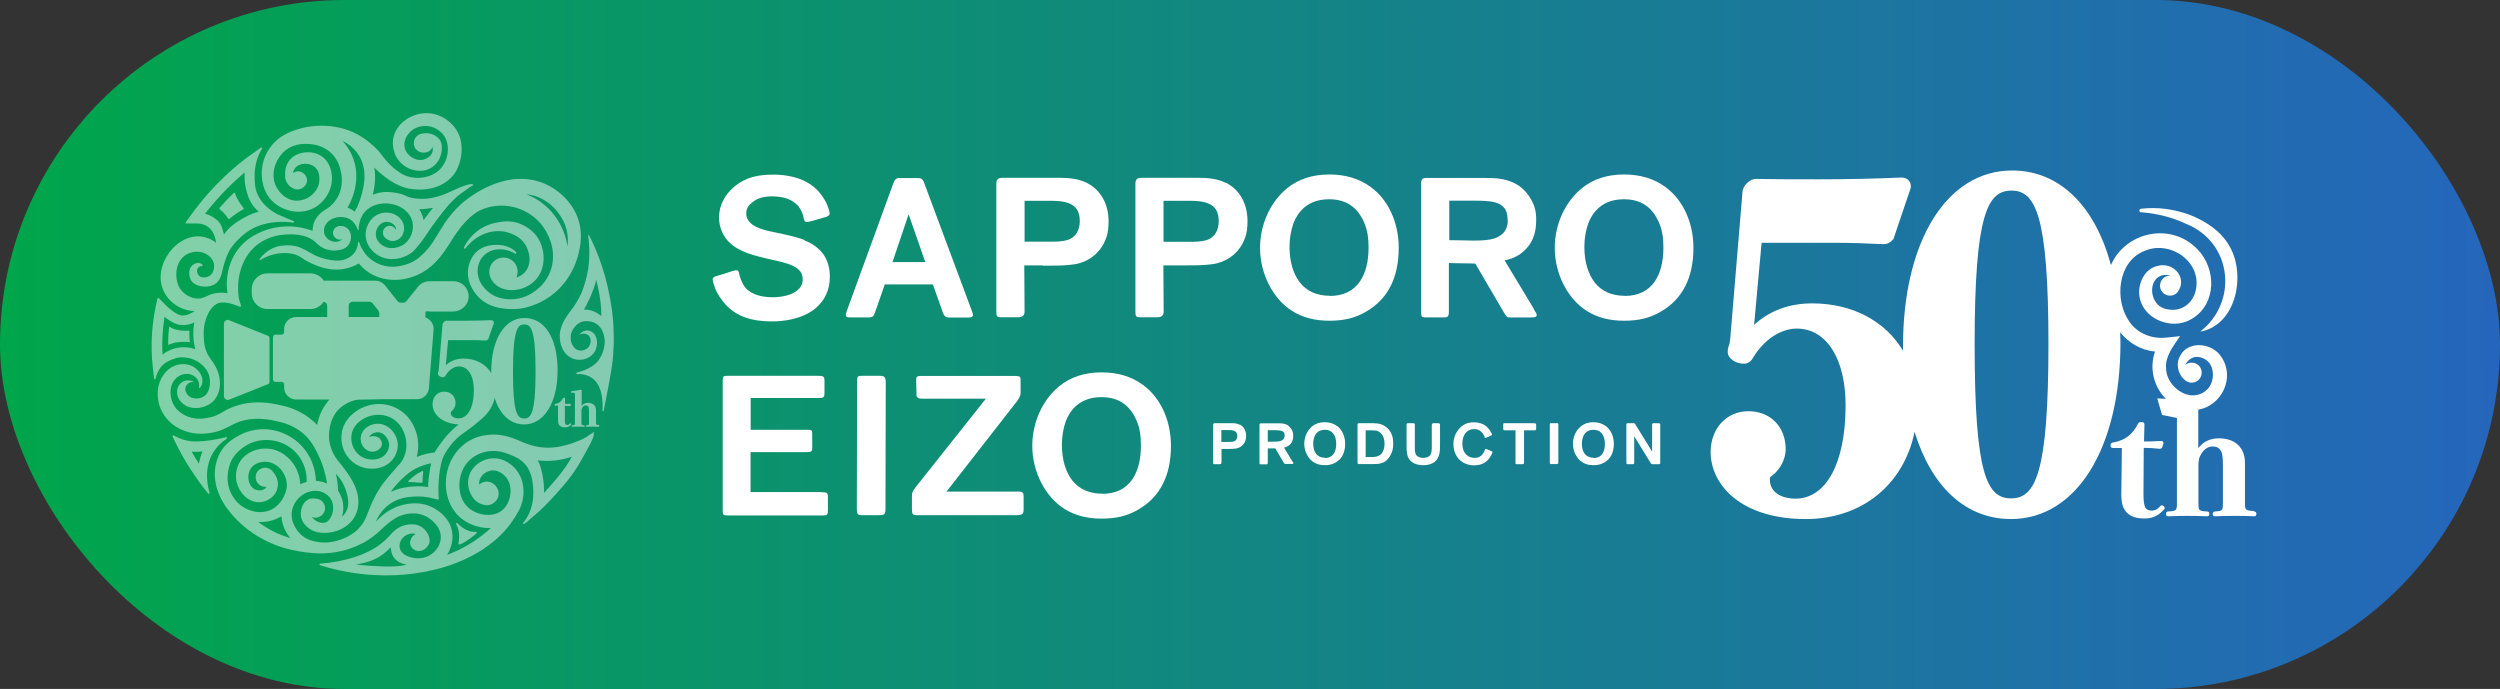
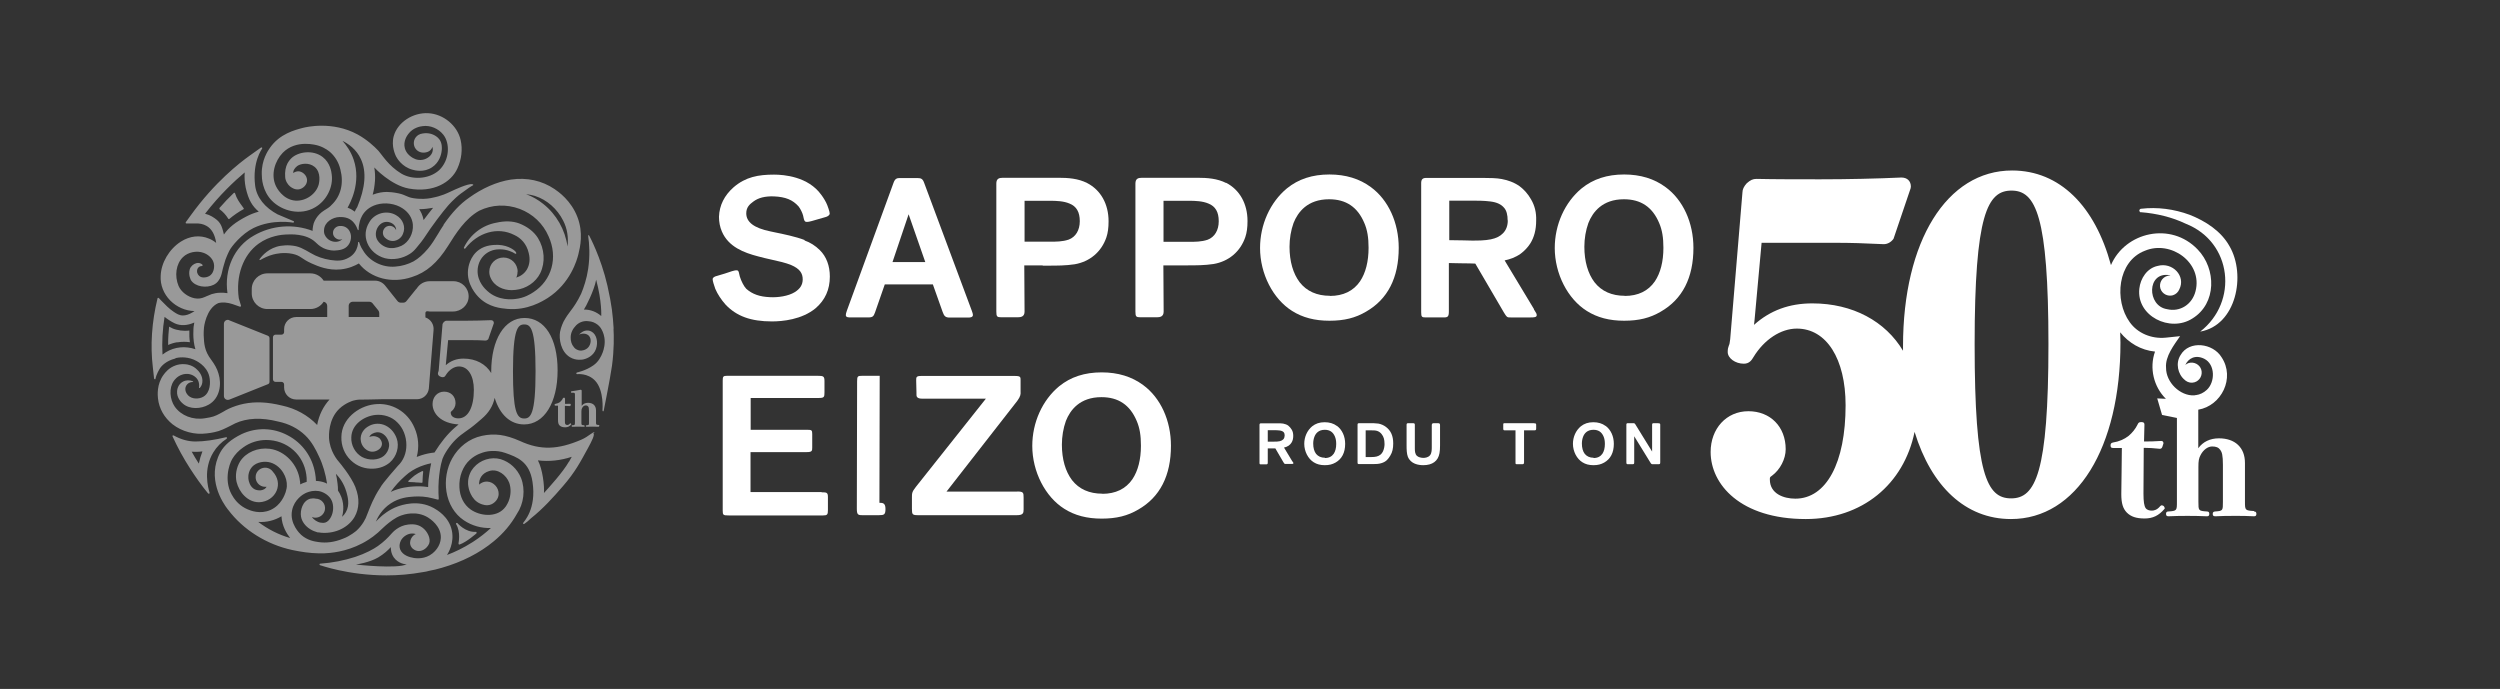
<svg xmlns="http://www.w3.org/2000/svg" id="_レイヤー_2" viewBox="0 0 181.54 50.03">
  <rect x="0" y="0" width="181.54" height="50.03" fill="#333333" stroke="none" />
  <defs>
    <style>.cls-1{fill:url(#_名称未設定グラデーション_4);}.cls-2{fill:#fff;}.cls-3{opacity:.5;}</style>
    <linearGradient id="_名称未設定グラデーション_4" x1="0" y1="25.02" x2="181.54" y2="25.02" gradientUnits="userSpaceOnUse">
      <stop offset="0" stop-color="#00a64a" />
      <stop offset="1" stop-color="#2566bc" />
    </linearGradient>
  </defs>
  <g id="_レイヤー_1-2">
-     <rect class="cls-1" x="0" y="0" width="181.54" height="50.03" rx="25.02" ry="25.02" />
    <g class="cls-3">
      <path class="cls-2" d="M44.56,23.87c-.06-.99-.13-1.7-.45-3.12-.48-2.09-1.31-3.61-1.33-3.65-.02-.04-.08-.02-.07.02.09.62.14,1.45,0,2.41-.11.73-.32,1.34-.51,1.8-.27.57-.55.97-.76,1.24-.17.22-.33.44-.52.79,0,0-.18.36-.25.73-.09.51.04,1.44.72,1.85.45.27.92.17.97.16.13-.03.59-.15.84-.59.24-.44.2-1.04-.12-1.34-.04-.03-.17-.15-.37-.17-.37-.04-.63.27-.66.3.24-.12.52-.09.69.06.24.23.17.64-.02.86-.2.23-.51.24-.54.24-.09,0-.16-.02-.18-.03-.14-.04-.26-.12-.34-.24-.15-.17-.23-.43-.22-.7,0-.31.15-.62.39-.86.06-.06.21-.2.44-.27.2-.06.37-.05.49-.03.11.01.29.03.49.15.2.11.32.26.38.35.09.14.21.37.26.69.07.44-.04.84-.12,1.06-.12.32-.31.69-.68.95-.55.39-1.2.52-1.2.52-.01.01-.05.04-.04.07,0,.03.03.05.06.05,0,0,.77-.1,1.31.48.66.71.53,2.13.53,2.15,0,.03.02.06.04.07,0,0,0,0,0,0,.02,0,.05-.02.05-.05,0,0,0,0,0,0,0-.04.44-2.15.6-3.26.16-1.19.14-2.18.11-2.7ZM43.66,22.95c-.34-.3-.78-.47-1.21-.47,0,0,0,0,0,0-.02,0-.03,0-.05,0,.12-.16.75-1.38.89-2.17.43,1.6.37,2.64.37,2.64ZM16.65,23.26l2.8,1.12c.07.03.12.1.12.17v3.18c0,.08-.05.15-.12.17l-2.8,1.12c-.19.07-.39-.06-.39-.26v-5.25c0-.2.2-.34.39-.26ZM32.22,16.33c-.15.22-.29.45-.42.67-.23.38-.45.74-.73,1.07-.35.41-.69.71-1.04.91-.4.21-.86.35-1.33.38-.93.08-1.88-.39-2.34-1.18-.19-.27-.28-.59-.28-.59,0-.01-.02-.02-.04-.02-.02,0-.03.01-.04.03,0,.15-.04.43-.23.71-.24.35-.59.48-.76.54-.2.07-.43.08-.64.07-.5-.03-1.03-.16-1.48-.37-.46-.22-.88-.55-1.39-.67-.14-.03-.28-.05-.43-.06-.23-.02-.46,0-.69.03-.83.13-1.34.7-1.53.97-.03.03.01.08.05.06.21-.12.6-.32.94-.4.2-.05.75-.18,1.39-.05.62.13.62.35,1.4.7.43.19,1.2.53,2.12.43.58-.06,1.03-.27,1.31-.43.86,1.08,2.39,1.48,3.84.99,1.05-.33,1.86-1.03,2.64-2.27.55-.88,1.23-1.97,2.26-2.55.93-.45,1.97-.49,2.94-.13.95.36,1.7,1.07,2.1,2,.69,1.52.24,3.18-1.11,4.05-.2.13-.65.42-1.3.49-.22.03-1.25.14-2.03-.57-.15-.13-.73-.66-.72-1.47,0-.17.04-.7.45-1.11.31-.31.67-.4.78-.42.15-.04.52-.05.73-.01.5.09.76.29.76.29.02,0,.06.02.08,0,.02-.02.01-.06,0-.08-.02-.1-.5-.53-1.31-.56-.31,0-.89,0-1.39.36-.67.48-.77,1.27-.79,1.42-.13,1.09.62,1.88.82,2.07.7.68,1.57.76,2.03.8,1.46.13,2.56-.56,2.93-.79,1.66-1.07,2.13-2.77,2.23-3.18.13-.53.37-1.55-.07-2.7-.46-1.2-1.38-1.84-1.66-2.03-.92-.62-2.01-.86-3.17-.69-1.04.16-2.1.64-3.04,1.32-.65.45-1.23,1.06-1.86,1.97ZM38.85,14.23c.86.27,1.62.94,2.05,1.8.29.57.39,1.21.31,1.87-.17-1.21-.81-2.34-1.76-3.09-.37-.3-.79-.54-1.25-.71.23.02.45.07.66.13ZM41.03,28.96v.37c.12,0,.23,0,.37-.01h0s.05.02.05.05h0s-.02.08-.02.08c0,.02-.02.04-.05.04-.14-.01-.25-.02-.36-.02v1.01c0,.18,0,.28.04.32.03.05.09.06.14.06.05,0,.12-.02.18-.1.01-.01.03-.02.04-.02.03,0,.06.03.06.06h0s0,.02,0,.02c-.12.15-.26.21-.44.21s-.3-.04-.4-.13c-.09-.09-.12-.2-.12-.41,0-.16,0-.32,0-.48v-.02s0-.53,0-.53h-.19s-.06-.01-.06-.06c0-.04.01-.06.06-.07.12-.02.25-.07.34-.14.08-.07.16-.16.2-.26.02-.03.03-.05.08-.05.04,0,.07,0,.07.06ZM37.58,19.74c0,.15-.03.29-.09.42.34-.11.6-.31.77-.59.2-.34.25-.76.13-1.21-.15-.65-.57-1.08-1.03-1.29-1.24-.64-2.68-.17-3.57.97-.02.02-.05.03-.08.01-.03-.02-.03-.05-.02-.08.46-.95,1.34-1.62,2.36-1.8.62-.14,1.17-.12,1.64.05.6.23,1.08.6,1.37,1.06.49.79.55,1.77.17,2.56-.33.66-1.02,1.13-1.79,1.21-.09.01-.19.02-.28.02-.61,0-1.27-.27-1.54-.91-.06-.13-.09-.28-.09-.43,0-.57.46-1.03,1.03-1.03s1.03.46,1.03,1.03ZM30.14,35.02c-.17,0-.32-.02-.45-.02-.02,0-.04-.01-.04-.03,0-.02,0-.04.01-.05.14-.13.28-.26.43-.38.18-.13.37-.24.57-.33.02,0,.04,0,.05,0,.01.01.02.03.02.05-.01.1-.02.21-.03.31-.01.14-.02.29-.02.44,0,.01,0,.03-.02.04,0,0-.02.01-.03.01,0,0,0,0,0,0-.16-.01-.32-.03-.48-.03ZM43.18,31.4c-.11-.09-.41.29-.97.53-1.68.72-2.95.79-4.46.09-1.05-.46-1.83-.57-2.76-.37-.93.2-1.69.81-2.15,1.63-.4.71-.55,1.59-.42,2.42.14.88.58,1.62,1.26,2.08.59.4,1.29.59,1.97.56-.35.32-.79.68-1.32,1.02-.69.44-1.33.74-1.87.94.1-.16.54-.88.35-1.78-.22-1.02-1.08-1.49-1.32-1.63-1.16-.64-2.35-.2-2.59-.12-.65.23-1.16.67-1.24.75-.16.14-.28.27-.37.36.13-.3.43-.9,1.09-1.33.62-.41,1.24-.46,1.65-.49.45-.03.91,0,1.36.12l.4.1s.04,0,.05-.01c.01-.01.02-.03.02-.05l-.02-.42c-.01-.31,0-.62.02-.93.04-.46.1-1.01.27-1.55l.11-.25c.33-.61.74-1.1,1.21-1.47.11-.08.22-.16.34-.25.23-.16.49-.34.84-.64.13-.11.35-.3.35-.3.48-.41.81-.89.94-1.52.37,1.21,1.13,1.93,2.14,1.93,1.45,0,2.43-1.57,2.43-3.92s-.94-3.81-2.4-3.81-2.42,1.57-2.42,3.9c0,.03,0,.06,0,.1-.39-.65-1.11-1.05-2.01-1.05-.51,0-.93.16-1.29.48,0-.04,0-.07.01-.11l.16-1.71h1.6c.4,0,.65,0,1.11.03.08,0,.16-.04.22-.12v-.02s.39-1.12.39-1.12v-.02c0-.12-.08-.2-.21-.2h0c-.53.02-1.2.04-1.8.04-.45,0-1.02,0-1.41,0-.08,0-.13.02-.21.09h0c-.07.08-.1.15-.1.21l-.27,3.26c0,.09-.02.12-.03.14-.01.04-.03.07-.03.14,0,.14.17.26.36.26.12,0,.17-.08.21-.15.24-.39.61-.63.96-.63.66,0,1.08.67,1.08,1.7,0,1.28-.43,2.07-1.12,2.07-.26,0-.56-.11-.56-.42,0-.05,0-.05.05-.09.18-.13.3-.37.3-.59,0-.5-.34-.84-.83-.84s-.84.39-.84.9c0,.68.6,1.41,1.9,1.48h-.01c-.1.09-.19.16-.27.23-.53.46-1.02,1.07-1.48,1.81-.32.03-.64.1-.95.2-.11.04-.22.08-.34.12.19-.7.13-1.46-.16-2.11-.5-1.19-1.68-1.87-2.93-1.71-1.16.14-2.37,1.07-2.38,2.37-.02.63.22,1.25.68,1.69.45.44,1.04.65,1.67.61.44-.02.85-.18,1.16-.44.51-.44.72-1.18.5-1.77-.17-.47-.52-.83-.95-.98-.39-.13-.81-.08-1.17.16-.1.06-.46.33-.49.8,0,.07-.02.41.24.7.05.06.29.32.65.3.27-.02.6-.2.65-.5.04-.26-.16-.46-.17-.47,0,0-.17-.16-.46-.16-.09,0-.18.03-.18.03-.03,0-.07.02-.1.04.05-.2.34-.33.54-.35.21-.02.42.06.59.23.21.21.34.54.3.8-.03.25-.17.51-.37.68-.4.33-1.09.36-1.6.08-.49-.28-.8-.85-.77-1.42.02-.94.92-1.54,1.75-1.63.6-.06,1.2.14,1.59.54.42.41.66,1.01.66,1.65,0,.6-.22,1.13-.62,1.51,0,0-1.15,1.3-1.27,1.57-.5.73-.78,1.53-.8,1.56-.06.15-.11.27-.15.38-.08.22-.14.36-.27.57-.14.23-.32.45-.52.63,0,0-.45.39-.98.58-.61.25-1.22.33-1.79.24-.28-.04-.79-.12-1.24-.52-.09-.08-.86-.81-.66-1.79.16-.79.82-1.17.95-1.23.1-.05.39-.18.74-.18.15,0,.31.02.47.08.13.05.55.23.73.66.14.34.12.8-.06,1.15-.11.22-.26.37-.43.42-.04.01-.09.02-.14.02-.06,0-.13-.01-.2-.02-.12-.02-.23-.07-.34-.14-.12-.08-.22-.17-.28-.27.12.05.25.07.38.04.28-.05.5-.27.56-.54.09-.44-.25-.83-.67-.83-.13-.03-.26-.02-.38,0-.57.15-.76.86-.68,1.31.06.35.31.69.67.91.16.1.33.17.51.22,0,0,.02.01.03.01.02,0,.04,0,.06,0h.02c.08.02.16.02.24.03,1,.06,1.92-.4,2.36-1.16.34-.6.37-1.35.07-2.11,0-.01,0-.02-.01-.04-.32-.8-1.14-1.77-1.14-1.77-.19-.21-.72-.85-.78-1.81,0-.13-.07-1.34.75-2.12.45-.43,1.01-.59,1.01-.59.17-.05.31-.06.4-.07.44,0,1.21-.02,1.65-.03h.61s.02,0,.03,0c0,0,.02,0,.02,0h1.91c.45,0,.82-.33.87-.78l.34-4.22c.05-.43-.21-.81-.59-.94v-.32c0-.08.07-.14.15-.13.06,0,.12.02.16.02h1.69c.61,0,1.13-.47,1.14-1.08.01-.62-.49-1.12-1.1-1.12h-1.73c-.4,0-.74.21-.94.53-.02.01-.03.03-.05.05l-.7.87c-.06.07-.14.11-.24.11h-.16c-.09,0-.18-.04-.24-.11l-.91-1.14c-.18-.22-.45-.35-.73-.35h-3.73c-.2-.32-.56-.53-.96-.53h-3.12c-.63,0-1.14.51-1.14,1.14v.31c0,.63.51,1.14,1.14,1.14h3.12c.4,0,.76-.21.96-.53.15.02.26.15.26.3v.81h-2.25c-.49,0-.88.39-.88.88v.21c0,.1-.08.19-.19.19h-.43c-.1,0-.19.08-.19.19v3.05c0,.1.08.19.19.19h.43c.1,0,.19.08.19.19v.21c0,.49.39.88.88.88h2.42c-.45.49-.77,1.13-.9,1.85-.66-.7-1.56-1.2-2.55-1.41-1.06-.26-1.94-.3-2.77-.13-.39.08-.75.2-1.1.36-.15.07-.29.15-.42.23-.31.17-.6.34-.96.4-.08.02-.2.04-.34.06-.88.15-1.74-.19-2.2-.84-.37-.54-.43-1.36-.07-1.87.05-.07.25-.35.62-.46.09-.03.34-.1.63,0,.09.03.33.12.48.37.13.21.12.44.1.57,0,.03.04.05.06.03.07-.09.16-.22.18-.39.07-.48-.28-.85-.36-.92-.32-.34-.73-.4-.85-.41-.34-.04-.61.04-.72.08-.5.17-.77.53-.88.68-.52.7-.43,1.52-.41,1.72.08.74.46,1.4,1.06,1.88.68.53,1.61.78,2.48.66.19-.02.39-.05.56-.09.42-.08.8-.28,1.18-.47.11-.06.22-.12.33-.17.85-.39,1.9-.44,3.12-.13.78.16,1.45.51,1.96,1,.48.46.77,1.03,1,1.53.29.6.48,1.27.59,1.98-.07-.03-.12-.05-.15-.07-.21-.08-.43-.12-.66-.13,0-.19-.03-.37-.06-.56-.2-1.18-.92-2.19-1.99-2.75-1.05-.56-2.27-.59-3.34-.09-.76.37-1.26.8-1.55,1.32-1.02,1.89.16,3.66.55,4.16l.02.02c1.1,1.46,2.8,2.52,4.66,2.92.62.13,1.27.23,1.92.24.09,0,.22,0,.37,0,.44-.02,1.58-.09,2.79-.73.19-.1.65-.35,1.14-.78.26-.23.31-.31.57-.53.29-.24.66-.55,1.11-.71.19-.07,1.1-.37,1.94.14.16.1.98.63.94,1.5-.03.62-.48,1.01-.6,1.11-.54.44-1.16.36-1.34.34-.37-.06-.84-.21-1.01-.62-.08-.2-.06-.43.05-.65.14-.26.41-.45.69-.5.14-.02.28-.01.39.03-.14.06-.25.17-.32.3-.02.04-.14.25-.07.49.07.24.29.39.48.43.32.07.7-.13.88-.52,0,0,0,0,0,0,.14-.37-.12-.91-.5-1.18-.39-.29-.85-.23-1.03-.21-.68.08-1.1.54-1.23.69-.21.24-.52.56-.96.87-.31.22-.89.54-1.65.79-.81.26-1.66.43-2.54.49-.03,0-.05.02-.05.05,0,.03.01.05.04.06.03,0,2.05.74,4.82.74.84,0,1.74-.07,2.67-.24.15-.02.3-.05.43-.09.28-.05.58-.12.92-.22,1.49-.43,2.76-1.08,3.78-1.93.69-.57,1.25-1.23,1.67-1.98.51-.75.63-1.77.31-2.6-.28-.68-.81-1.17-1.49-1.38-.69-.19-1.48.05-1.96.62-.11.13-.2.27-.26.42-.18.41-.15.78-.12.94.01.09.16.95.86,1.25.12.05.46.2.81.05.27-.12.52-.4.53-.74.02-.47-.38-.89-.82-.91-.31-.02-.54.16-.6.22-.02-.4.19-.83.74-.99.61-.19,1.24.29,1.45.86.14.4.13.9-.05,1.34-.02.05-.04.1-.07.15-.07.15-.16.28-.26.38-.6.65-1.74.55-2.43.06-.49-.35-.78-.92-.81-1.61-.04-.77.25-1.54.77-2,.44-.4.92-.52,1.1-.57.12-.03.77-.17,1.47.08.84.3,1.75.61,1.97,2.11.3,1.99-.65,2.89-.68,2.97-.01.02,0,.05.01.07.02.02.05.02.07,0,.17-.11.33-.25.48-.4.88-.7,1.63-1.53,2.32-2.33.91-1.05,1.27-1.76,1.83-2.78.29-.53.51-.98.39-1.08ZM38.07,23.56c.45,0,.82.26.82,3.41s-.37,3.42-.83,3.42c-.54,0-.81-.53-.81-3.42,0-3.15.37-3.41.82-3.41ZM29.4,34.58l.02-.02c.09-.08.17-.15.25-.21.35-.26.73-.45,1.14-.58.15-.05.34-.1.5-.13-.08.35-.18,1.06-.19,1.16-.02.19-.03.38-.03.57-.38-.06-.76-.07-1.13-.04-.28.02-.89.07-1.59.39.29-.41.63-.79,1.03-1.14ZM25.15,35.7c.1.37.27.95-.03,1.48-.07.13-.17.25-.28.35.07-.26.18-.82-.05-1.43-.07-.19-.16-.35-.25-.48,0-.16,0-.33-.03-.51-.03-.27-.07-.5-.12-.71.24.25.58.68.76,1.31ZM25.32,22.21c0-.17.14-.3.3-.3h1.19c.09,0,.18.04.24.11l.42.52c.04.05.07.12.07.19v.29h-2.22v-.81ZM16.94,36.1c-.73-1.07-.32-2.37-.07-2.78,0,0,0,0,0,0,.18-.3.45-.6.79-.83.49-.36,1.09-.54,1.68-.54.71,0,1.43.25,1.98.75.49.44.82,1.06.92,1.75.03.18.04.36.03.54-.21.06-.36.13-.44.17,0,0-.02.01-.03.02,0-.08,0-.17-.02-.25-.13-1.18-1.07-2.19-2.19-2.34-.87-.11-1.72.25-2.15.91-.28.46-.37,1.01-.26,1.5.18.73.79,1.47,1.63,1.47,0,0,.02,0,.03,0,.57-.03,1.05-.36,1.25-.84.19-.46.09-.97-.27-1.37-.18-.26-.51-.37-.82-.25-.23.09-.4.3-.43.54-.06.43.27.8.68.8.04,0,.07,0,.11,0-.01.02-.03.05-.06.08-.14.16-.34.17-.41.18-.06,0-.22,0-.38-.07-.37-.18-.45-.62-.46-.7-.02-.09-.06-.44.14-.78.26-.45.85-.58,1.29-.51.43.07.84.36,1.09.78.19.31.28.65.26.99,0,.05-.02.21-.09.43-.07.19-.32.93-1.09,1.28-.76.34-1.47.04-1.66-.04-.55-.23-.87-.62-1.02-.84ZM18.76,37.9c.59.04,1.18-.11,1.68-.41.03.69.37,1.25.63,1.58-.83-.24-1.62-.64-2.32-1.17ZM25.87,40.99s.96-.14,1.59-.51c.42-.25.72-.53.92-.75,0,.11,0,.43.21.74.33.47.9.53.96.5-.69.36-3.67.03-3.67.03ZM41.31,33.53c-.44.77-1.44,1.86-1.81,2.27,0,0,0,0,0,0,.04-.53-.1-1.73-.44-2.37.81.1,1.65.01,2.46-.26-.07.13-.14.25-.2.36ZM12.77,26c.17-.04.7-.13,1.29.11.14.06.95.41,1.14,1.23.1.42.08,1.16-.42,1.46-.33.2-.83.19-1.1-.07-.03-.03-.24-.23-.22-.51,0-.05.02-.2.15-.33.12-.12.28-.15.39-.15.03,0,.04-.04.01-.05-.23-.1-.5-.1-.72.02-.37.19-.43.6-.43.69-.05.49.34.85.42.91.49.43,1.31.4,1.88.07.82-.47.94-1.49.71-2.24-.1-.37-.3-.7-.53-1.01-.51-.67-.52-1.19-.55-1.79,0-.18,0-.35.02-.53,0,0,0,0,0-.02,0-.01.15-1.39,1.04-1.78.31-.08.67-.05,1.03.07l.54.19s.04,0,.06-.01c.02-.02.02-.04.02-.06l-.16-.54c-.23-1.6.3-3.14,1.43-3.96.81-.59,1.73-.66,1.96-.67.38-.02,1.5-.08,2.17.55.11.1.28.29.59.44.41.19.78.18.85.17.25-.02.69-.04.95-.39.2-.26.27-.66.11-.98-.13-.27-.39-.42-.67-.41-.31-.02-.56.23-.55.51,0,.28.27.48.49.48.07,0,.13-.01.19-.04-.08.09-.19.15-.32.18-.26.06-.55-.02-.75-.2-.19-.17-.29-.4-.26-.65.03-.55.61-.92,1.13-.93.4-.01.77.08,1.04.42,0,0,.16.17.28.51,0,.02.03.02.04.02.05,0,0-.13.05-.37.04-.2.16-1.14,1.27-1.48.61-.18,1.36-.09,1.91.28.43.29.69.7.73,1.17.05.63-.29,1.28-.83,1.54-.34.16-.71.21-1.01.13-.37-.09-.73-.41-.82-.74-.09-.35.03-.73.3-.96.23-.19.52-.22.8-.09.16.08.27.2.32.35.02.05.03.11.02.17-.09-.21-.31-.35-.57-.3-.16.03-.29.15-.35.3-.08.21-.02.44.14.57.12.11.27.19.43.21.34.06.73-.17.85-.51.22-.49,0-1.08-.51-1.36-.31-.18-.68-.23-1.05-.14-.38.1-.71.34-.89.67-.29.47-.34.99-.14,1.49.21.53.69.95,1.28,1.11.6.15,1.28.03,1.82-.32.17-.11.32-.25.45-.41.29-.35.5-.61.57-.73.61-.94,1.35-1.9,1.73-2.34,0,0,.46-.54.98-.92.03-.02.06-.04.06-.04.42-.31.64-.46.72-.5.02,0,.09-.04.09-.07,0-.02-.05-.04-.06-.04-.28-.09-1.41.45-1.41.45-.38.18-.53.24-.68.3-.3.11-.53.17-.59.18-.21.05-.49.12-.86.13-.14,0-.42.01-.77-.05-.5-.09-.49-.22-1.06-.35-.38-.08-.69-.1-.82-.1-.01,0-.04,0-.06,0-.24,0-.58.04-1,.2.08-.27.14-.62.17-1.02.02-.33,0-.65-.05-.96.03.04,1.21,1.29,2.5,1.53,1.79.33,3.09-.45,3.54-1.47.3-.66.38-1.39.23-2.05-.24-1.06-1.25-1.89-2.35-1.95-1.12-.06-2.23.66-2.51,1.67-.2.75.14,1.4.17,1.47.08.15.43.75,1.18.96.17.05.83.23,1.43-.17.52-.34.68-.9.71-1.26.01-.16.03-.47-.16-.75-.08-.11-.16-.18-.22-.22-.32-.24-.74-.31-1.17-.19,0,0-.02,0-.02.01-.34.12-.54.49-.43.86.1.33.42.52.76.48.29-.03.49-.18.56-.42.02.07.04.18.02.3-.06.35-.41.58-.71.64-.42.09-.76-.14-.85-.21-.09-.06-.36-.26-.46-.62-.14-.52.18-.95.25-1.04.34-.46.86-.55,1.04-.57.55-.08,1.15.17,1.51.63.48.61.47,1.82-.31,2.57-.76.68-1.98.7-2.74.25-.94-.56-1.43-1.4-1.67-1.66-.31-.33-.83-.81-1.52-1.19-1.83-.99-3.73-.53-3.94-.48-.62.16-1.71.44-2.42,1.46-.14.2-.62.9-.59,1.91,0,.27.03,1.21.74,1.93.74.75,2.08,1.1,3.14.47.82-.48,1.32-1.46,1.2-2.37-.02-.18-.1-.85-.66-1.28-.7-.54-1.77-.39-2.27.09-.16.15-.26.34-.28.37-.14.27-.2.6-.17,1,.01.14.05.27.13.41.14.24.32.35.45.41.08.04.23.1.42.07.29-.05.6-.32.59-.68-.02-.38-.38-.63-.63-.63-.14,0-.27.05-.38.13,0-.05.01-.1.02-.15,0,0,.06-.2.27-.36.26-.19.86-.28,1.27.06.5.42.32,1.17.3,1.26-.18.7-.93,1.24-1.7,1.19-.92-.07-1.37-.96-1.41-1.05-.4-.84-.07-1.84.49-2.42.97-1,2.45-.57,2.6-.52.48.15.78.41.85.47.36.32.62.75.74,1.26.26,1,.03,1.94-.64,2.57-.05.06-.11.11-.17.16-.06.05-.13.09-.19.13-.12.08-.25.15-.36.24-.21.17-.38.38-.5.62-.06.12-.1.24-.12.36-.01.06-.02.13-.03.19,0,.02-.02.18,0,.19-1.4-.54-2.99-.41-4.28.34-1.42.8-2.16,2.44-1.91,4.18-.19-.03-.38-.04-.56-.03-.21,0-.41.05-.59.1-.14.05-.28.11-.39.16-.04.02-.07.03-.11.05-.26.11-.46.14-.74.09-.5-.1-.97-.46-1.16-.89-.31-.74-.19-1.61.32-2.1.37-.36,1-.49,1.49-.31.34.12.62.38.72.67.11.3.03.73-.18.92-.14.16-.5.26-.74.16-.16-.07-.28-.25-.27-.43,0-.18.13-.36.35-.36.02,0,.05-.01.05-.04,0-.02,0-.05-.01-.06-.12-.11-.27-.15-.44-.11-.22.06-.42.24-.48.45-.12.4.08.77.09.79.31.48,1.12.59,1.65.33.56-.28.6-.97.66-1.16.06-.18.08-.33.19-.65,0,0,.13-.36.29-.67.15-.3.88-1.21,1.75-1.64,1.41-.68,2.88-.39,2.88-.39.01,0,.05-.02.06-.04,0-.03,0-.06-.03-.07l-1.13-.48h-.01c-.95-.5-1.54-1.24-1.65-2.09-.22-1.73.5-2.68.5-2.69.02-.02.02-.06,0-.08-.02-.02-.05-.02-.08,0l-.84.6c-.7.5-2.52,1.91-4.25,4.31l-.37.51s-.01.04,0,.06c.01.02.03.03.05.03h.63c.31-.02.59.04.82.17.38.21.62.63.71,1.24-.16-.13-.34-.24-.52-.31-.66-.28-1.39-.2-2.05.22-.84.54-1.43,1.53-1.46,2.48-.04.66.21,1.3.7,1.8.47.47,1.11.75,1.76.76-.05.03-.09.06-.14.09-.27.16-.49.23-.71.23h0c-.25,0-.45-.12-.67-.27-.32-.21-.64-.54-.92-.83-.05-.05-.1-.11-.15-.16-.01-.02-.04-.02-.06-.02-.02,0-.04.02-.04.04-.42,1.73-.53,3.41-.34,5l.09.82s.02.04.04.05.06,0,.06-.02c.06-.34.29-.71.29-.71.13-.24.5-.61,1.14-.77ZM30.44,15.19c.39,0,.61-.04,1.01-.1-.24.29-.41.52-.69.89-.06-.34-.21-.66-.41-.92q.09.13.09.13ZM26.21,11.56c.42.91.32,2.08-.27,3.48-.07.1-.13.21-.18.33-.07-.05-.15-.1-.22-.15-.09-.05-.19-.1-.3-.14.17-.3,1.01-1.81.44-3.49-.21-.61-.54-1.06-.81-1.36.41.2,1.01.6,1.34,1.33ZM15.39,15.72c-.14-.08-.3-.15-.5-.2,1.06-1.37,2.13-2.37,2.88-3-.03.37,0,.74.07,1.1.21.94.49,1.35.95,1.75-.31.08-.61.2-.9.35-.8.42-1.27.79-1.63,1.31-.17-.72-.27-.95-.87-1.31ZM11.95,23.01c.24.19.49.35.74.47.41.19.91.17,1.42-.06-.03.17-.05.29-.05.3,0,.04-.1.9.13,1.64-.73-.25-1.5-.18-2.15.22-.08.05-.16.11-.24.17-.05-.91,0-1.83.15-2.74ZM16.46,31.85s.03-.05.02-.07c-.01-.03-.04-.04-.07-.03-.84.2-1.58.31-2.2.31h-.02c-.53,0-1.06-.15-1.58-.44-.02-.01-.05,0-.07,0-.02.02-.02.04-.01.07.37.81.8,1.6,1.28,2.34.4.62.83,1.23,1.3,1.8.01.01.03.02.05.02,0,0,.02,0,.03,0,.02-.01.04-.04.03-.07-.12-.38-.47-1.72.27-2.93.24-.4.58-.74.98-1ZM14.43,33.65s0,0,0,0c-.18-.28-.35-.56-.51-.85.09,0,.18.01.27.01h.03c.16,0,.32-.01.48-.03-.11.28-.2.58-.26.88ZM15.95,15.18s-.02-.02-.02-.04c0-.01,0-.03.01-.04.33-.38.68-.75,1.04-1.09.01-.01.03-.02.05-.01.02,0,.03.02.04.04.11.37.31.65.51.92.04.06.08.11.12.17,0,.01.01.03,0,.04,0,.01-.01.03-.03.03-.32.17-.7.43-1.02.7,0,0-.02.01-.03.01,0,0,0,0,0,0-.02,0-.03-.01-.04-.02-.17-.28-.38-.51-.64-.7ZM43.51,30.94s-.01.05-.05.05c-.14-.01-.28-.01-.44-.01-.18,0-.29,0-.42.01h0s-.06,0-.06-.05.02-.05.06-.06c.17-.01.17-.02.17-.21v-.82c0-.22-.02-.29-.06-.33-.04-.05-.09-.08-.18-.08-.1,0-.2.07-.26.19-.04.07-.05.13-.05.26v.78c0,.19,0,.2.19.21h0s.05.03.05.06c0,.04-.01.05-.05.05-.13,0-.28-.01-.43-.01s-.3,0-.42.01h0s-.05-.01-.05-.05c0-.03,0-.06.05-.06.19-.01.19-.02.19-.21v-2.04c0-.07-.03-.11-.09-.11h-.15s0,0,0,0c-.04,0-.05-.03-.05-.05,0-.04.01-.05.05-.06.18-.02.47-.07.66-.11h0s.07.02.07.06v.66s0,.45,0,.45c.1-.14.26-.22.46-.22.17,0,.32.05.42.14.1.1.16.23.16.41,0,.07,0,.16,0,.23,0,.06,0,.11,0,.14v.48c0,.19,0,.2.2.21h0s.05.03.05.06ZM12.87,24.85c-.24.04-.46.11-.66.2,0-.25,0-.49.02-.74.01-.2.03-.4.05-.59.17.1.35.18.53.22.2.05.4.08.6.08.12,0,.23,0,.34-.02-.01.29,0,.58.04.85-.14-.02-.28-.03-.42-.03-.17,0-.33.01-.49.04ZM33.29,39.47s.19-.83-.17-1.41c-.02-.03,0-.06.02-.08.03-.02.06-.01.08.01,0,0,.57.68,1.33.63.03,0,.05.01.06.04,0,.02,0,.05-.01.07-.03.02-.68.61-1.22.81,0,0-.01,0-.02,0-.01,0-.03,0-.04-.01-.02-.01-.02-.04-.02-.06Z" />
    </g>
    <path class="cls-2" d="M58.43,17.43c-.66-.25-1.53-.43-2.22-.57l-.28-.06c-1.17-.24-1.74-.67-1.74-1.31,0-.44.25-.66.51-.85.37-.28.85-.4,1.5-.38.85.04,1.36.25,1.79.73.14.18.28.47.33.67.01.05.02.1.03.14.04.17.06.29.19.31.11.02.3-.03.41-.06l1.04-.3c.09-.03.26-.11.26-.25s-.17-.59-.18-.61c-.09-.23-.27-.53-.43-.74-.95-1.33-2.72-1.47-3.43-1.47-1.13,0-2.06.16-2.94.92-.67.59-1.03,1.31-1.06,2.14,0,.39.07.74.21,1.07.48,1.12,1.6,1.54,2.64,1.81.32.09.64.16.95.23.54.12,1.04.23,1.45.4.6.26.84.58.83,1.06-.01.38-.19.66-.57.9-.48.3-1.24.4-1.8.37-.76-.03-1.29-.22-1.73-.61-.16-.16-.37-.56-.47-.9-.02-.06-.03-.12-.04-.17-.03-.14-.05-.25-.15-.27-.12-.01-.23.02-.37.06l-.06.02c-.26.1-.69.22-.92.29-.05.02-.1.03-.13.04-.01,0-.02,0-.04.01-.1.03-.26.09-.26.23,0,.12.1.44.19.69.17.4.44.8.74,1.14,0,0,0,0,0,0,.8.85,1.84,1.23,3.38,1.23.75,0,2.17-.13,3.17-.96.69-.6,1.03-1.35,1.03-2.3,0-.78-.25-1.45-.73-1.92-.31-.31-.7-.56-1.11-.7Z" />
    <path class="cls-2" d="M63.54,22.69l.71-2.04h3.49l.71,2c.11.32.22.41.51.41h1.33c.12,0,.36,0,.36-.19,0-.07-.03-.16-.08-.3l-3.45-9.26c-.11-.32-.22-.38-.5-.38h-1.25c-.19,0-.36,0-.48.33l-3.39,9.29c-.06.18-.08.24-.08.33,0,.17.18.17.36.17h1.28c.31,0,.38-.08.48-.36ZM64.81,19.03l1.17-3.47,1.21,3.47h-2.38Z" />
    <path class="cls-2" d="M75.72,19.29c.13,0,.25,0,.38,0,.64,0,1.29,0,1.94-.1,1.1-.19,1.94-.9,2.3-1.95.11-.33.16-.69.16-1.17,0-1.26-.57-2.27-1.56-2.78-.65-.33-1.38-.38-2.07-.38h-4.05c-.28,0-.47.07-.47.42v9.29c0,.37.05.42.36.42h1.2c.23,0,.49-.05.49-.41l-.02-3.36h1.33ZM74.4,17.56v-2.98h1.84c.47,0,1,.02,1.42.2.51.2.75.62.75,1.28s-.3,1.15-.81,1.34c-.45.15-.9.15-1.34.15h-1.86Z" />
    <path class="cls-2" d="M89.04,13.29c-.65-.33-1.38-.38-2.07-.38h-4.05c-.28,0-.47.07-.47.42v9.29c0,.37.05.42.36.42h1.2c.23,0,.49-.05.49-.41l-.02-3.36h1.33c.13,0,.25,0,.38,0,.64,0,1.29,0,1.94-.1,1.1-.19,1.94-.9,2.3-1.95.11-.33.16-.69.16-1.17,0-1.26-.57-2.27-1.56-2.78ZM88.5,16.07c0,.65-.3,1.15-.81,1.34-.45.15-.9.15-1.34.15h-1.86v-2.98h1.84c.47,0,1,.02,1.42.2.51.2.75.62.75,1.28Z" />
    <path class="cls-2" d="M99.55,13.59c-.82-.61-1.83-.92-3.01-.92-1.24,0-2.25.33-3.09,1.01-1.22,1.01-1.95,2.63-1.95,4.33,0,1.87.94,3.7,2.33,4.57.76.48,1.64.71,2.71.71s1.88-.2,2.66-.66c1.57-.9,2.37-2.46,2.37-4.63,0-1.83-.75-3.48-2.02-4.41ZM96.58,21.48c-.95,0-1.69-.33-2.2-.98-.48-.63-.74-1.52-.74-2.58,0-.59.1-1.19.29-1.72.31-.79,1.01-1.73,2.58-1.73,1.23,0,2.07.56,2.56,1.72.22.51.31,1.06.31,1.81,0,.98-.21,1.82-.62,2.43-.48.7-1.22,1.06-2.19,1.06Z" />
    <path class="cls-2" d="M111.4,22.46l-2.14-3.55c.37-.08.76-.2,1.17-.49.29-.22.5-.45.68-.72.3-.47.44-1.02.44-1.68.02-.58-.1-1.08-.37-1.54-.23-.41-.54-.75-.89-1-.35-.23-.76-.39-1.24-.48-.36-.07-.87-.08-1.35-.08h-4.14c-.26,0-.36.11-.36.38v9.37c0,.35.05.38.34.38h1.31c.28,0,.36-.06.36-.44v-3.51c.23,0,.61.02.98.02.35,0,.71.01.94.02l2.07,3.54.05.08c.06.1.11.17.15.21.08.08.12.08.3.08h1.45c.24,0,.44-.01.44-.16,0-.11-.05-.18-.14-.32-.02-.03-.05-.07-.07-.11ZM109.49,16c0,.39-.12.71-.35.94-.2.21-.49.36-.88.44-.45.09-.92.09-1.38.09-.22,0-.98-.03-1.64-.03v-2.87h1.59c.46,0,.93,0,1.4.06.47.06.79.21,1,.47.17.19.25.51.25.91Z" />
    <path class="cls-2" d="M120.95,13.59c-.82-.61-1.83-.92-3.01-.92-1.24,0-2.25.33-3.09,1.01-1.22,1.01-1.95,2.63-1.95,4.33,0,1.87.94,3.7,2.33,4.57.76.48,1.64.71,2.71.71s1.88-.2,2.66-.66c1.57-.9,2.37-2.46,2.37-4.63,0-1.83-.75-3.48-2.02-4.41ZM117.99,21.48c-.95,0-1.69-.33-2.2-.98-.48-.63-.74-1.52-.74-2.58,0-.59.1-1.19.29-1.72.31-.79,1.01-1.73,2.58-1.73,1.23,0,2.07.56,2.56,1.72.22.51.31,1.06.31,1.81,0,.98-.21,1.82-.62,2.43-.48.7-1.22,1.06-2.19,1.06Z" />
    <path class="cls-2" d="M59.65,35.73h-5.15v-2.9h4.08c.2,0,.28-.02.34-.07.06-.06.06-.14.06-.26v-.98c0-.28-.04-.31-.36-.31h-4.11v-2.31h4.95c.39,0,.41-.07.41-.42v-.8c0-.36-.08-.39-.5-.39h-6.58c-.27,0-.31.05-.31.35v9.43c0,.33.03.36.44.36h6.84c.31,0,.36-.06.36-.39v-.95c0-.33-.1-.34-.45-.34Z" />
-     <path class="cls-2" d="M63.88,27.29h-1.28c-.31,0-.36.03-.36.39l-.02,9.26h0c0,.42.08.47.38.47h1.23c.37,0,.47-.04.47-.45l.02-9.22c0-.42-.18-.45-.44-.45Z" />
+     <path class="cls-2" d="M63.88,27.29h-1.28c-.31,0-.36.03-.36.39l-.02,9.26h0c0,.42.08.47.38.47h1.23c.37,0,.47-.04.47-.45c0-.42-.18-.45-.44-.45Z" />
    <path class="cls-2" d="M73.85,35.7h-5.12l5.14-6.59c.25-.34.25-.5.24-.66v-.77s0-.06,0-.09c0-.08,0-.16-.04-.21-.05-.06-.16-.08-.37-.08h-6.81c-.17,0-.26.02-.31.07-.05.05-.05.13-.05.22,0,.02,0,.04,0,.07l.02.84s0,.06,0,.09c0,.09-.01.19.06.26.07.07.18.1.39.1h4.59l-5.08,6.4c-.29.37-.29.46-.29.79v.8c0,.42.03.47.45.47h7.17c.45,0,.49-.15.49-.41v-.87c0-.36-.02-.44-.47-.44Z" />
    <path class="cls-2" d="M83.01,27.96c-.82-.61-1.83-.92-3.01-.92-1.24,0-2.25.33-3.09,1.01-1.22,1.01-1.95,2.63-1.95,4.33,0,1.87.94,3.7,2.33,4.57.76.48,1.64.71,2.71.71s1.88-.2,2.66-.66c1.57-.9,2.37-2.46,2.37-4.63,0-1.83-.75-3.48-2.02-4.41ZM80.05,35.85c-.95,0-1.69-.33-2.2-.98-.48-.63-.74-1.52-.74-2.58,0-.59.1-1.19.29-1.72.31-.79,1.01-1.73,2.58-1.73,1.23,0,2.07.56,2.56,1.72.22.51.31,1.05.31,1.81,0,.98-.21,1.82-.62,2.43-.48.7-1.22,1.06-2.19,1.06Z" />
-     <path class="cls-2" d="M90.02,30.84c-.19-.1-.41-.11-.61-.11h-1.18c-.07,0-.14.02-.14.13v2.72c0,.11.02.13.11.13h.35c.06,0,.15-.01.15-.13v-.98s.38,0,.38,0c.04,0,.07,0,.11,0,.19,0,.38,0,.57-.03.32-.06.57-.27.68-.58.03-.1.05-.2.05-.34,0-.37-.17-.67-.46-.82ZM89.62,32.05c-.13.04-.26.04-.39.04h-.54v-.86h.53c.14,0,.29,0,.41.06.14.06.22.18.22.37s-.09.33-.23.39Z" />
    <path class="cls-2" d="M93.86,33.53l-.62-1.03c.11-.02.22-.06.34-.14.08-.06.15-.13.2-.21.09-.14.13-.3.13-.5,0-.17-.03-.32-.11-.45-.07-.12-.16-.22-.26-.3-.1-.07-.22-.11-.36-.14-.11-.02-.25-.02-.4-.02h-1.21c-.08,0-.11.03-.11.12v2.74c0,.11.02.12.11.12h.38c.09,0,.11-.03.11-.14v-1.02c.07,0,.17,0,.28,0,.1,0,.2,0,.27,0l.6,1.03.02.02s.03.05.04.06c.02.02.04.02.09.02h.43c.07,0,.13,0,.13-.05,0-.04-.01-.06-.04-.1,0,0-.01-.02-.02-.03ZM93.28,31.64c0,.11-.03.2-.1.27-.06.06-.14.1-.25.13-.13.03-.27.03-.4.03-.08,0-.3,0-.47,0v-.83h.46c.13,0,.27,0,.41.02.13.02.23.06.29.13.05.06.07.15.07.26Z" />
    <path class="cls-2" d="M97.08,30.93c-.24-.18-.54-.27-.89-.27-.37,0-.66.1-.91.3-.36.3-.57.77-.57,1.27,0,.55.28,1.09.69,1.34.22.14.48.21.8.21s.55-.06.78-.19c.46-.26.7-.72.7-1.36,0-.55-.22-1.02-.59-1.3ZM96.21,33.24c-.28,0-.49-.1-.64-.28-.14-.18-.21-.44-.21-.75,0-.17.03-.35.09-.5.09-.23.29-.5.75-.5.36,0,.6.16.74.5.06.15.09.31.09.53,0,.29-.06.53-.18.71-.14.2-.35.31-.64.31Z" />
    <path class="cls-2" d="M100.64,31c-.16-.12-.34-.2-.54-.24-.19-.03-.44-.03-.66-.03h-.73c-.12,0-.13.03-.13.14v2.7c0,.12.02.13.14.13h.97c.2,0,.44,0,.66-.08.3-.1.45-.27.61-.54.15-.24.21-.52.21-.88,0-.55-.17-.93-.53-1.2ZM100.54,32.25c0,.14-.03.34-.11.52-.09.2-.24.32-.46.38-.11.03-.25.04-.42.04h-.38v-1.94h.41c.12,0,.3,0,.42.04.26.08.43.33.49.54.03.11.05.24.05.42Z" />
    <path class="cls-2" d="M104.44,30.73h-.34c-.11,0-.13.08-.13.15v1.49s0,.05,0,.07c0,.21,0,.45-.12.61-.13.17-.36.2-.49.2-.16,0-.37-.05-.47-.15-.14-.13-.15-.35-.15-.54v-1.68c0-.09,0-.15-.13-.15h-.35c-.09,0-.12.03-.12.12v1.49c0,.3.01.61.09.82h0c.21.54.79.62,1.12.62.67,0,1.08-.3,1.18-.87.03-.16.04-.34.04-.57v-1.45c0-.09-.01-.16-.14-.16Z" />
-     <path class="cls-2" d="M108.29,32.76l-.34-.15s0,0,0,0c-.03-.01-.06-.02-.07-.02-.03,0-.04.03-.05.06,0,.01,0,.02-.01.03-.03.11-.1.23-.18.33-.14.16-.33.24-.56.24-.43,0-.89-.28-.89-1.05,0-.52.26-1.04.85-1.04.32,0,.54.13.71.45.02.03.04.07.05.12.02.05.03.07.06.07.02,0,.03,0,.07-.02l.32-.14h0s.1-.04.1-.08c0-.03-.01-.05-.04-.1-.04-.07-.09-.16-.13-.22-.01-.02-.02-.03-.03-.04-.26-.36-.63-.53-1.13-.53-.21,0-.41.03-.57.1-.53.22-.91.83-.91,1.46,0,.93.61,1.56,1.51,1.56.56,0,.95-.22,1.21-.69,0,0,0-.02.02-.03.02-.04.06-.11.08-.16v-.02s.02-.04.02-.06c0-.03-.02-.05-.08-.07Z" />
    <path class="cls-2" d="M111.39,30.73h-2.12c-.11,0-.11.02-.11.12v.28c0,.1.03.12.12.12h.77v2.33h0c0,.11,0,.13.12.13h.36c.09,0,.14-.01.14-.14v-2.32s.76,0,.76,0c.09,0,.12-.03.12-.13v-.27c0-.1-.04-.11-.14-.11Z" />
-     <path class="cls-2" d="M113.02,30.73h-.37c-.09,0-.11,0-.11.12v2.71h0c0,.13.02.14.12.14h.36c.11,0,.14-.02.14-.14v-2.7c0-.13-.05-.14-.13-.14Z" />
    <path class="cls-2" d="M116.59,30.93c-.24-.18-.54-.27-.89-.27-.37,0-.66.1-.91.3-.36.3-.57.77-.57,1.27,0,.55.28,1.09.69,1.34.22.14.48.21.8.21s.55-.06.78-.19c.46-.26.7-.72.7-1.36,0-.55-.22-1.02-.59-1.3ZM115.72,33.24c-.28,0-.49-.1-.64-.28-.14-.18-.21-.44-.21-.75,0-.17.03-.35.09-.5.09-.23.29-.5.75-.5.36,0,.6.16.74.5.06.15.09.31.09.53,0,.29-.06.53-.18.71-.14.2-.35.31-.64.31Z" />
    <path class="cls-2" d="M120.43,30.73h-.35c-.08,0-.11.03-.11.11v1.95s-1.22-1.98-1.22-1.98c-.05-.07-.07-.08-.15-.08h-.4c-.07,0-.1.03-.1.11v2.73h0c0,.12.03.14.12.14h.31c.12,0,.14-.02.14-.14v-1.89l1.18,1.92c.06.11.11.11.17.11h.4c.12,0,.14-.02.14-.14v-2.73c0-.09-.04-.1-.12-.1Z" />
    <path class="cls-2" d="M157,36.69c-.05,0-.1.02-.14.07-.21.26-.44.32-.6.32-.14,0-.34-.03-.45-.18-.11-.16-.16-.47-.16-1.06l.02-3.32c.36,0,.71.02,1.17.07.11,0,.15-.07.18-.14l.08-.25v-.02c0-.1-.06-.16-.16-.16h0c-.45.03-.84.04-1.25.04l.03-1.22c0-.18-.12-.19-.24-.19-.15,0-.2.05-.25.16-.15.32-.4.63-.67.85-.29.23-.7.41-1.11.47-.14.03-.19.08-.19.21,0,.15.05.19.19.19h.63s-.02,1.78-.02,1.78c-.01.53-.02,1.04-.02,1.57,0,.67.12,1.05.4,1.34.3.3.69.43,1.29.43s1.03-.21,1.44-.69l.02-.02v-.03c0-.11-.09-.21-.19-.21Z" />
    <path class="cls-2" d="M163.68,37.11h0c-.66-.04-.66-.06-.66-.7v-1.56c0-.12,0-.28,0-.47,0-.24,0-.51,0-.75,0-.57-.17-1.01-.51-1.33-.33-.31-.81-.47-1.38-.47-.64,0-1.16.25-1.5.72v-2.8c1.67-.28,2.7-2.29,1.69-3.81-.62-1.02-2.35-1.25-2.98-.15-.37.58-.2,1.39.31,1.8.02.02.05.04.07.06,0,0,0,0,0,0,0,0,0,0,0,0,.18.13.41.18.64.11.39-.12.6-.53.49-.91s-.53-.6-.91-.49c-.1.03-.18.08-.25.14.22-.48.73-.76,1.37-.45.82.41.8,1.7.19,2.26-.24.22-.5.34-.78.38-.01,0-.02,0-.03,0h0s-.08.02-.11.02c-1.01.05-2.05-.94-2.04-2.01-.07-.82.58-1.65,1.02-2.29l-1.05.11c-1.02.1-2.04-.32-2.61-1.13-1.14-1.58-.89-4.42,1.1-5.18,1.89-.8,4.22.87,3.68,2.94-.24.95-1.12,1.53-2.07,1.3-1.47-.23-1.47-2.73.16-2.47.03,0,.06.02.09.03-.08,0-.16,0-.24.03-.39.12-.6.53-.49.91.12.39.53.6.91.49.22-.07.38-.23.46-.42.5-.97-.49-2.01-1.57-1.71-.77.16-1.25.91-1.33,1.65-.22,2,2.24,3.2,3.85,2.17,1.78-1.09,1.74-3.61.39-5.01-1.95-2.05-5.27-1.27-6.3,1.13-1.16-4.29-3.72-6.87-7.18-6.87-4.74,0-7.92,5.13-7.92,12.76,0,.11,0,.22,0,.33-1.27-2.13-3.64-3.44-6.59-3.44-1.67,0-3.06.51-4.23,1.56.01-.13.03-.25.04-.37l.51-5.59h5.23c1.3,0,2.14.03,3.64.1.27,0,.53-.14.71-.39l1.24-3.66.02-.13c0-.4-.26-.66-.69-.66h0c-1.73.08-3.93.13-5.9.13-1.49,0-3.34,0-4.62-.03-.26,0-.44.08-.71.32-.21.23-.31.45-.31.66l-.89,10.66c-.03.29-.06.39-.1.47-.05.13-.08.24-.08.46,0,.45.55.85,1.17.85.4,0,.57-.26.7-.48.78-1.28,1.99-2.07,3.15-2.07,2.15,0,3.54,2.19,3.54,5.57,0,4.18-1.4,6.78-3.65,6.78-.85,0-1.85-.36-1.85-1.39,0-.16,0-.17.16-.28.59-.44.99-1.21.99-1.92,0-1.63-1.11-2.76-2.71-2.76s-2.74,1.27-2.74,2.96c0,2.35,2.16,4.87,6.91,4.87,4.09,0,7.12-2.52,7.9-6.33,1.22,3.97,3.7,6.33,7,6.33,4.76,0,7.95-5.15,7.95-12.82,0-.25-.01-.49-.02-.74.62.77,1.5,1.3,2.53,1.4-.43,1.2-.09,2.57.79,3.43l-.63-.03.35,1.2,1.08.22v6.09c0,.63,0,.66-.62.7-.15,0-.17.09-.17.18,0,.12.05.17.18.17h0c.4-.02.86-.03,1.37-.03s.98.01,1.42.03c.12,0,.17-.05.17-.17,0-.09-.02-.18-.17-.18h0c-.62-.04-.62-.06-.62-.7v-2.54c0-.43.03-.62.16-.86.19-.37.52-.62.84-.62.28,0,.46.07.59.25.12.16.19.39.19,1.09v2.68c0,.64,0,.66-.56.7-.12.01-.18.05-.18.18,0,.14.07.17.2.17.43-.02.79-.03,1.36-.03.52,0,.98,0,1.44.03.12,0,.17-.05.17-.17,0-.09-.02-.18-.17-.18ZM146.07,13.84c1.74,0,2.68,1.78,2.68,11.16s-.95,11.19-2.71,11.19-2.65-1.73-2.65-11.19.94-11.16,2.68-11.16Z" />
    <path class="cls-2" d="M155.47,15.41c1.13.09,2.26.36,3.26.84,3.36,1.33,3.83,5.66,1.04,7.83,2.63-.46,3.34-4.12,2.13-6.2-.62-1.11-1.75-1.83-2.89-2.28-1.14-.42-2.35-.58-3.54-.44-.06,0-.11.06-.12.12,0,.07.05.14.12.14Z" />
  </g>
</svg>